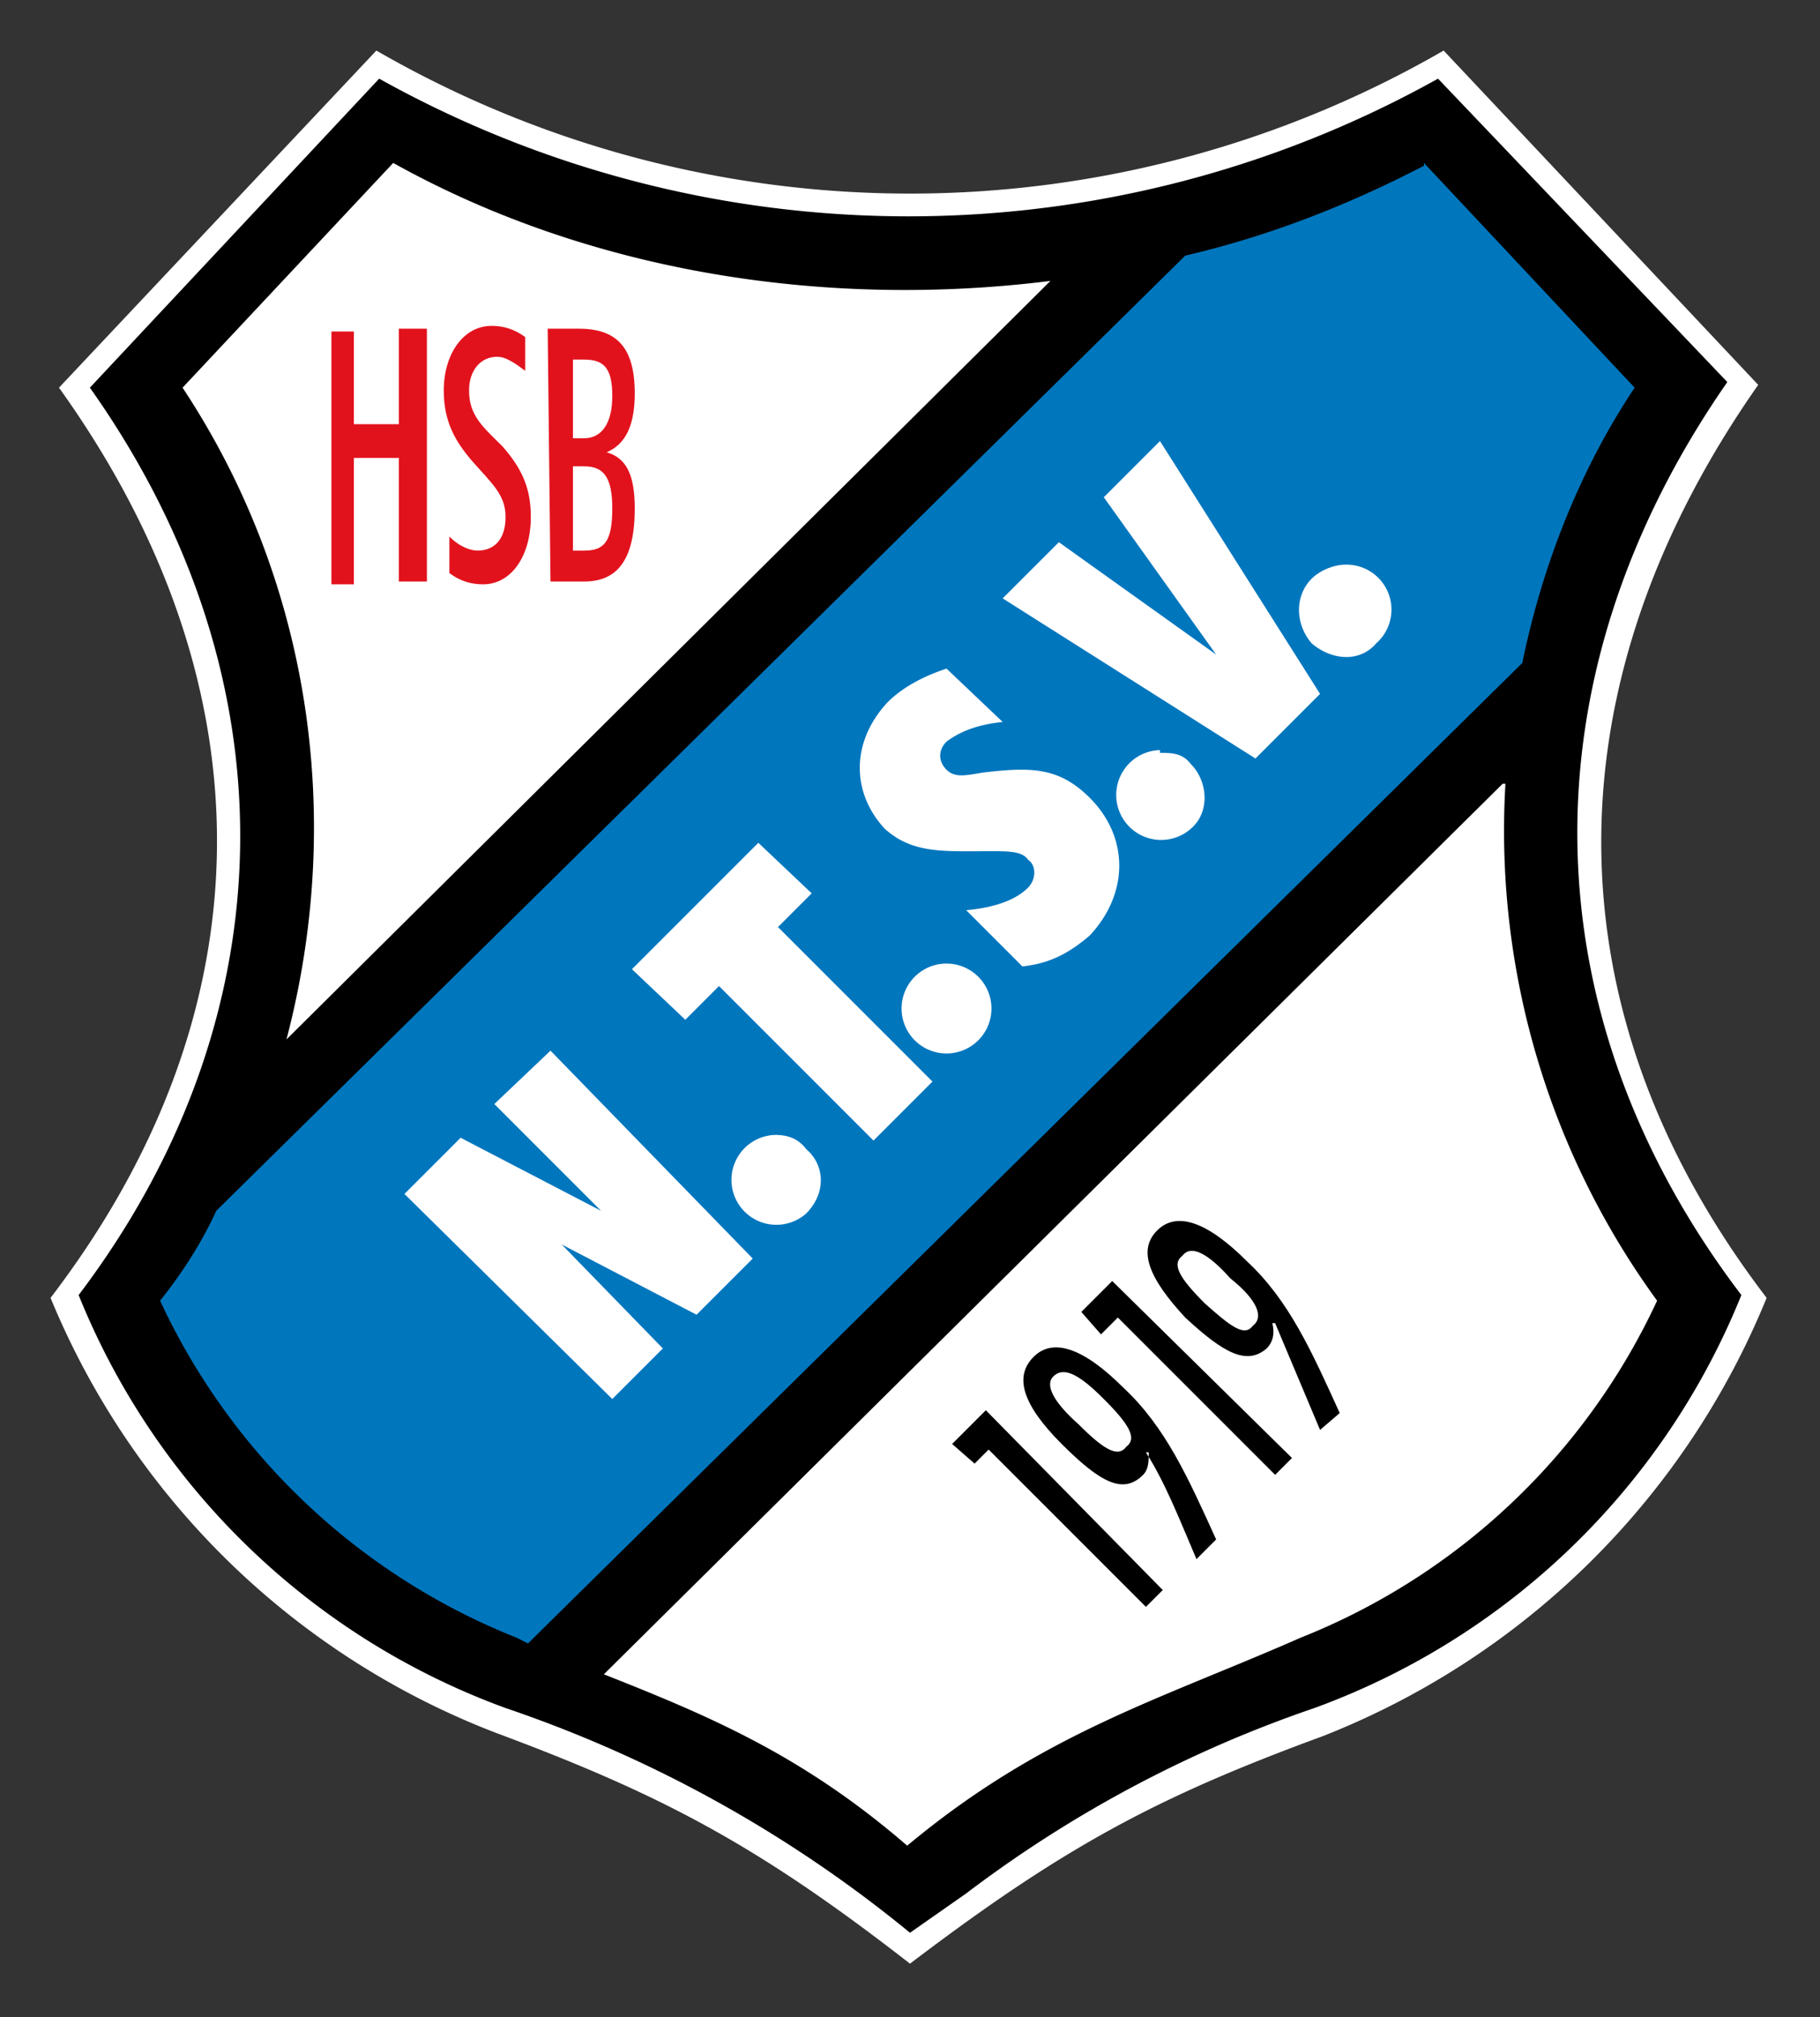
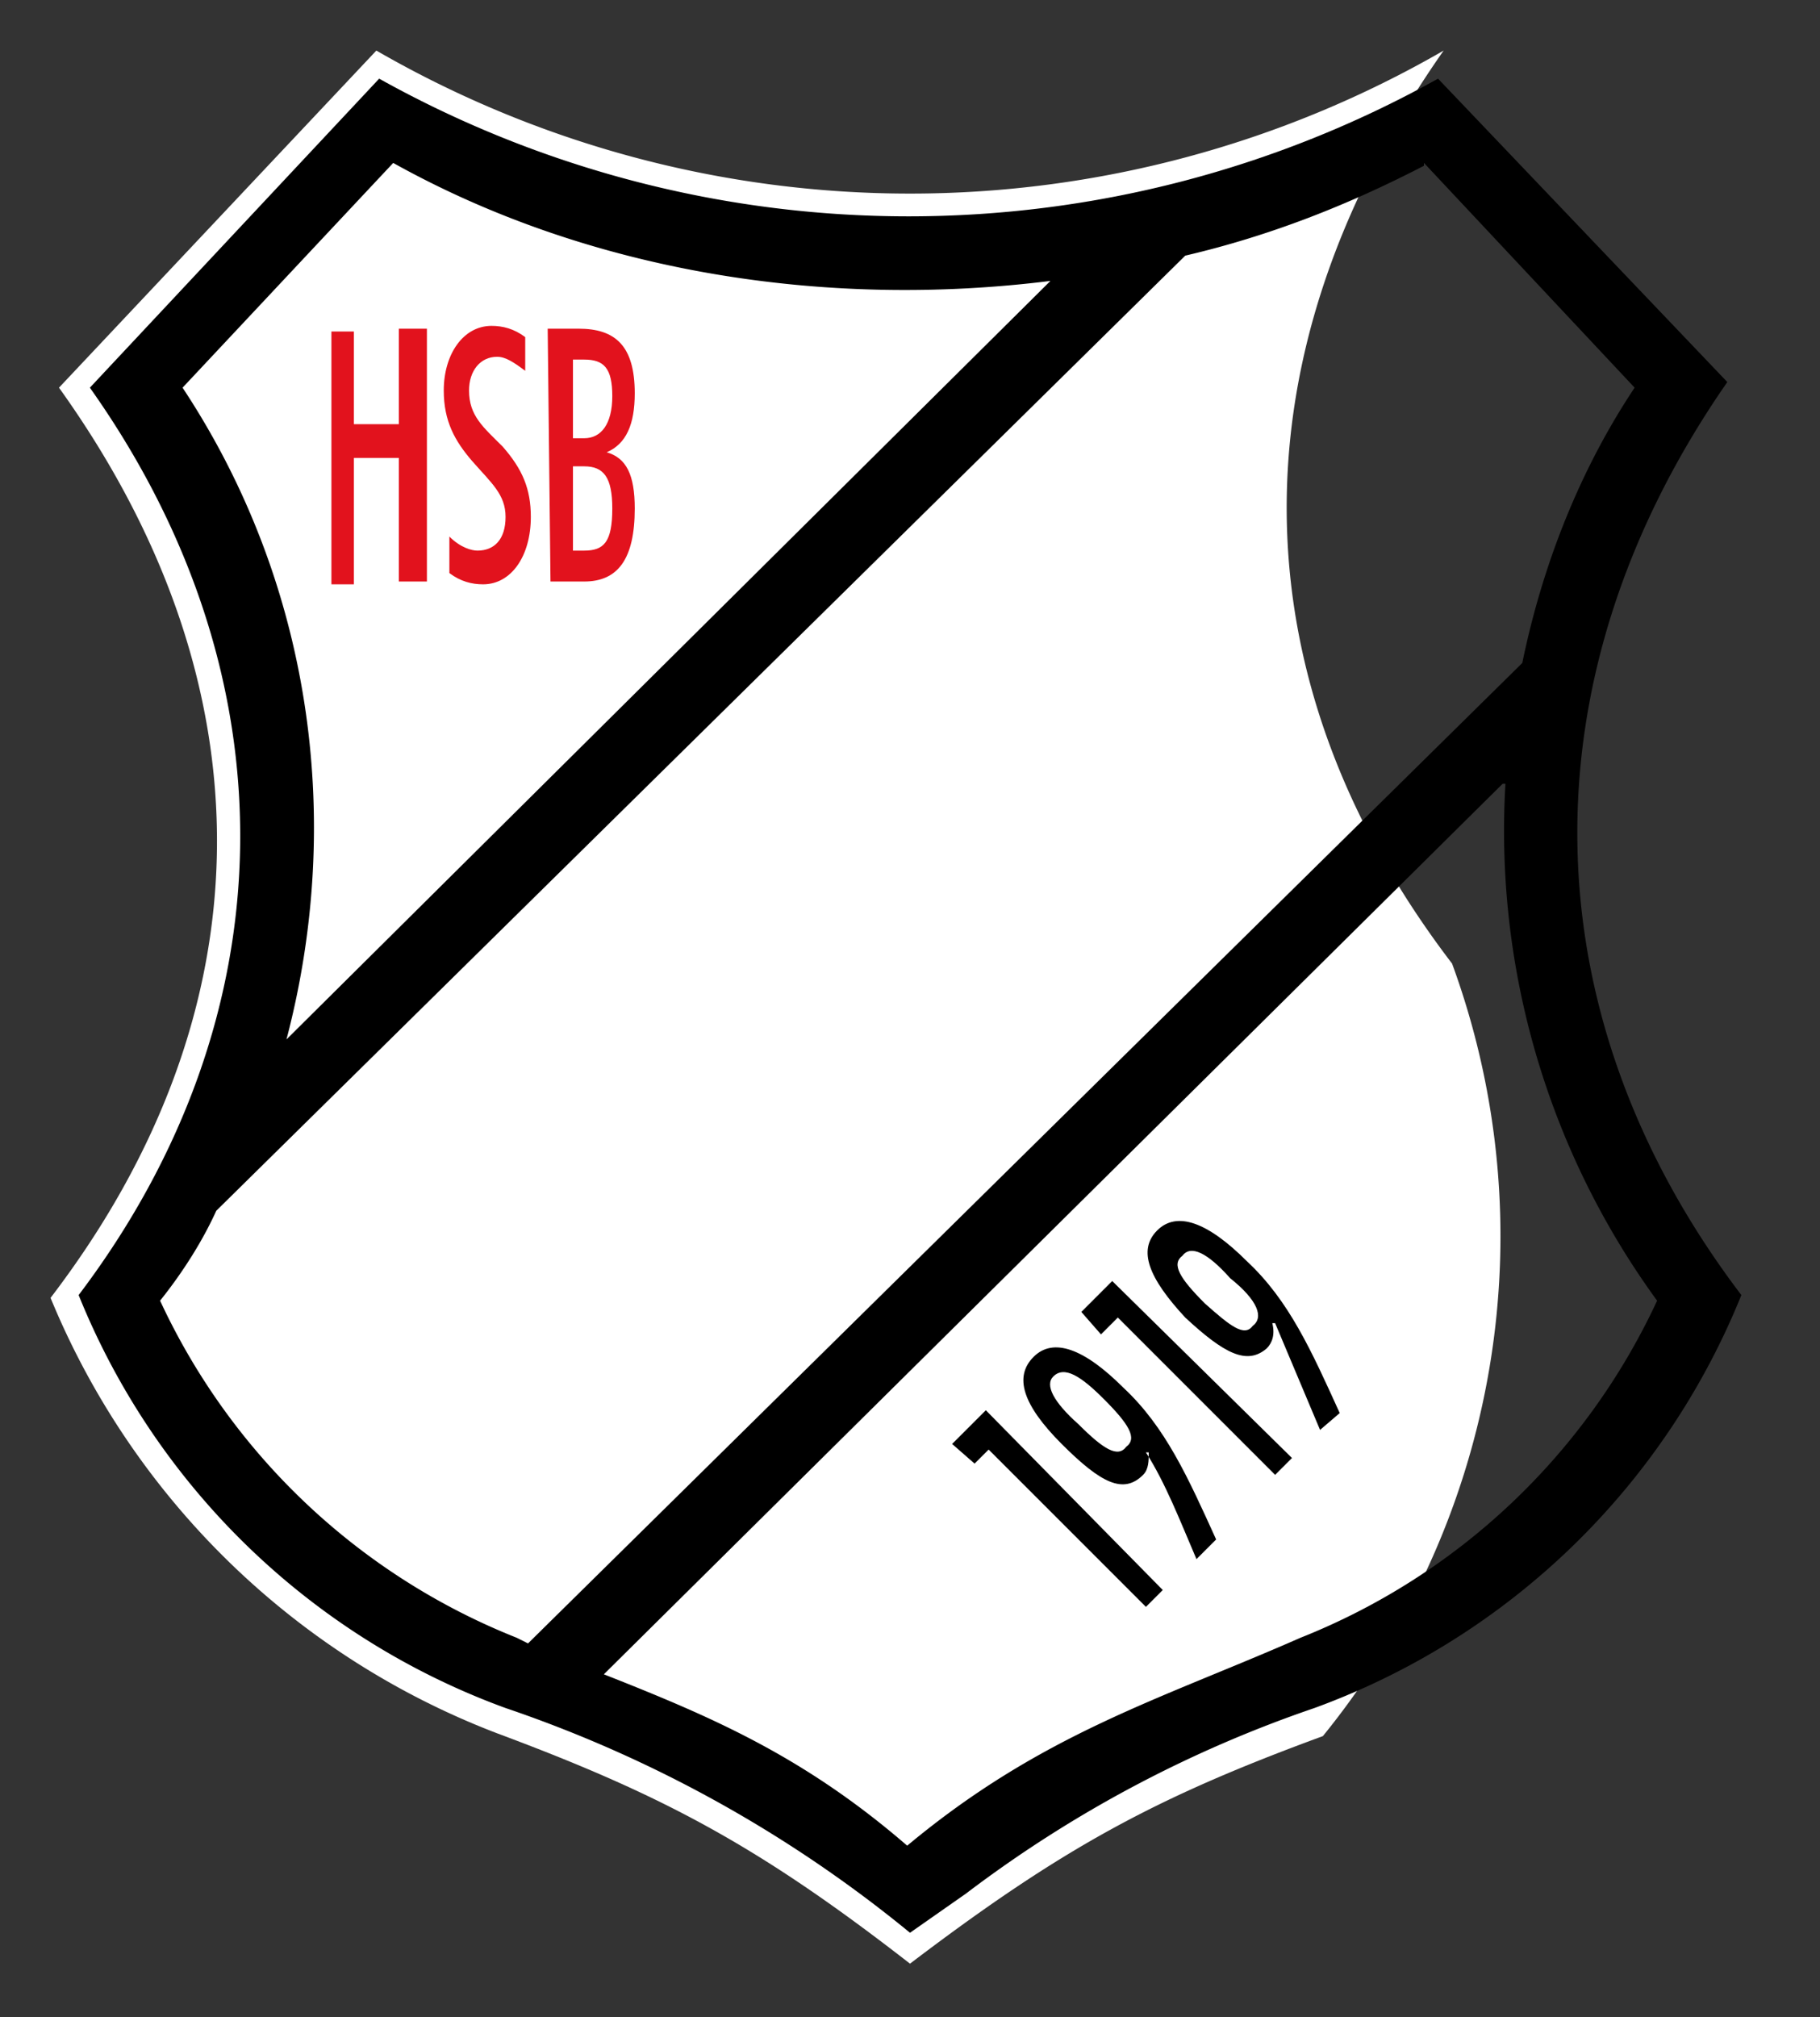
<svg xmlns="http://www.w3.org/2000/svg" viewBox="-1.8 -1.8 64.8 71.8">
  <rect x="-1.8" y="-1.8" width="64.8" height="71.8" fill="#333333" stroke="none" />
  <g fill-rule="evenodd">
-     <path d="M30.6 68.1c-5.4-4.2-8.8-6-14.7-8.2A28 28 0 0 1 0 44.4C7.8 34.2 7.9 22.6.3 12L11.6 0a38 38 0 0 0 38 0l11.2 11.9c-7.5 10.7-7.5 22.3.3 32.5A28.2 28.2 0 0 1 45.3 60c-6 2.2-9.3 4-14.7 8.1" fill="#fff" />
+     <path d="M30.6 68.1c-5.4-4.2-8.8-6-14.7-8.2A28 28 0 0 1 0 44.4C7.8 34.2 7.9 22.6.3 12L11.6 0a38 38 0 0 0 38 0c-7.5 10.7-7.5 22.3.3 32.5A28.2 28.2 0 0 1 45.3 60c-6 2.2-9.3 4-14.7 8.1" fill="#fff" />
    <path d="M10 19h.8v-4.5h1.6v4.4h1v-9h-1v3.4h-1.6V10H10zm4.2-1.7v1.3c.4.3.8.4 1.2.4 1 0 1.7-1 1.7-2.4 0-1-.3-1.7-1-2.5-.7-.7-1.2-1.1-1.2-2 0-.7.4-1.2 1-1.2.3 0 .6.2 1 .5v-1.2c-.4-.3-.8-.4-1.2-.4-1 0-1.7 1-1.7 2.3 0 1.1.4 1.8 1 2.5.7.8 1.2 1.2 1.2 2s-.4 1.2-1 1.2c-.2 0-.6-.1-1-.5m3.6 1.6H19c1.2 0 1.8-.8 1.8-2.6 0-1.2-.3-1.8-1-2 .7-.3 1-1 1-2.1 0-1.7-.7-2.3-2-2.3h-1.1zm.8-1.1v-3h.4c.7 0 1 .4 1 1.5 0 1.2-.3 1.5-1 1.5zm0-4V11h.4c.7 0 1 .3 1 1.3s-.4 1.5-1 1.5z" fill="#e2121d" />
    <path d="M39 55.4l.6-.6-6.3-6.4-1.2 1.2.8.7.5-.5zm0-5.5c.7 1.1 1.2 2.4 1.8 3.8l.7-.7c-1-2.2-1.8-4-3.3-5.4-1.4-1.4-2.5-1.8-3.2-1.1-.7.7-.4 1.7 1 3.1 1.4 1.4 2.2 1.8 2.9 1.1.2-.2.2-.5.2-.8M37.5 48c.9.9 1.2 1.4.8 1.7-.3.4-.8.1-1.7-.8-.9-.8-1.2-1.4-.9-1.7.4-.4 1 0 1.8.8m6.1 2.7l.6-.6-6.4-6.3-1.1 1.1.7.8.6-.6zm0-5.4l1.6 3.8.7-.6c-1-2.2-1.8-4-3.3-5.4-1.4-1.4-2.5-1.8-3.2-1.1-.7.7-.3 1.7 1 3.1 1.4 1.3 2.2 1.7 2.9 1.1.2-.2.3-.5.2-.9M42 43.7c1 .8 1.2 1.4.8 1.7-.3.4-.8 0-1.7-.8-.9-.9-1.2-1.4-.8-1.7.3-.4.9-.1 1.7.8" />
-     <path d="M48.9 3.7a36 36 0 0 1-8.5 3.2L6 41l-2.5 3.6A25.6 25.6 0 0 0 16.7 57l.4.2L52.7 22c.7-3.5 2.2-7 4.2-10zm-9.4 10.2l5.7 9-2.3 2.3-9-5.7 2-2 5.6 4-4-5.6zm6.6 4.4a1.6 1.6 0 0 1 1.1 2.8c-.6.7-1.6.6-2.3 0-.6-.7-.6-1.7 0-2.3.3-.3.8-.5 1.2-.5zM31.9 22l2 1.9c-1 .1-1.6.4-2 .7-.3.3-.3.7 0 1 .3.3.7.2 1.3.1 1.7-.2 2.7-.2 3.8.9 1.4 1.4 1.4 3.4 0 4.9-.7.6-1.4 1-2.4 1.1l-2-2c1.1-.1 1.8-.4 2.2-.8.3-.3.3-.8 0-1-.2-.3-.7-.3-1.3-.3-1.7 0-2.8.1-3.8-.8-1.2-1.3-1.2-3.1.1-4.5.5-.5 1.2-.9 2.1-1.2zm7.6 3c.4 0 .8 0 1.1.4.6.6.7 1.7 0 2.3a1.6 1.6 0 1 1-1.1-2.8zm-14.3 3.2l1.9 1.8-1.2 1.2 5.5 5.5-2.1 2.1-5.5-5.5-1.2 1.2-1.9-1.8zm6.7 4.3a1.6 1.6 0 1 1 0 3.2 1.6 1.6 0 0 1 0-3.2zm-14.1 3.1L25 43l-2 2-4.8-2.5 3.6 3.7-1.8 1.8-7.4-7.3 2-2 5 2.6-3.8-3.8zm8 3c.4 0 .8.1 1.1.5.7.6.7 1.6 0 2.3a1.6 1.6 0 1 1-1-2.8z" fill="#0076bd" />
    <path d="M11.7 1L1.4 12C8.7 22.3 8.5 34.4 1 44.3a26 26 0 0 0 15.2 14.7 46 46 0 0 1 14.4 8l2-1.4A44 44 0 0 1 45 59a26 26 0 0 0 15.2-14.7c-7.6-10-7.8-22-.5-32.5L49.4 1a38.7 38.7 0 0 1-37.7 0zm.5 3c7 3.9 15.4 5.2 23.4 4.2l-27.2 27c2.1-8 .8-16.4-3.7-23.2l7.5-8zm36.7 0l7.5 8c-2 3-3.3 6.4-4 9.8L17 56.7l-.4-.2a23.6 23.6 0 0 1-12.7-12c.8-1 1.5-2.1 2-3.2l34.5-34c3-.7 5.8-1.8 8.5-3.2zm2.9 22.1a28.4 28.4 0 0 0 5.4 18.4 23.6 23.6 0 0 1-12.7 12c-5 2.2-9.2 3.4-14 7.4-3.7-3.2-7-4.6-10.8-6.1l32-31.7z" />
  </g>
</svg>